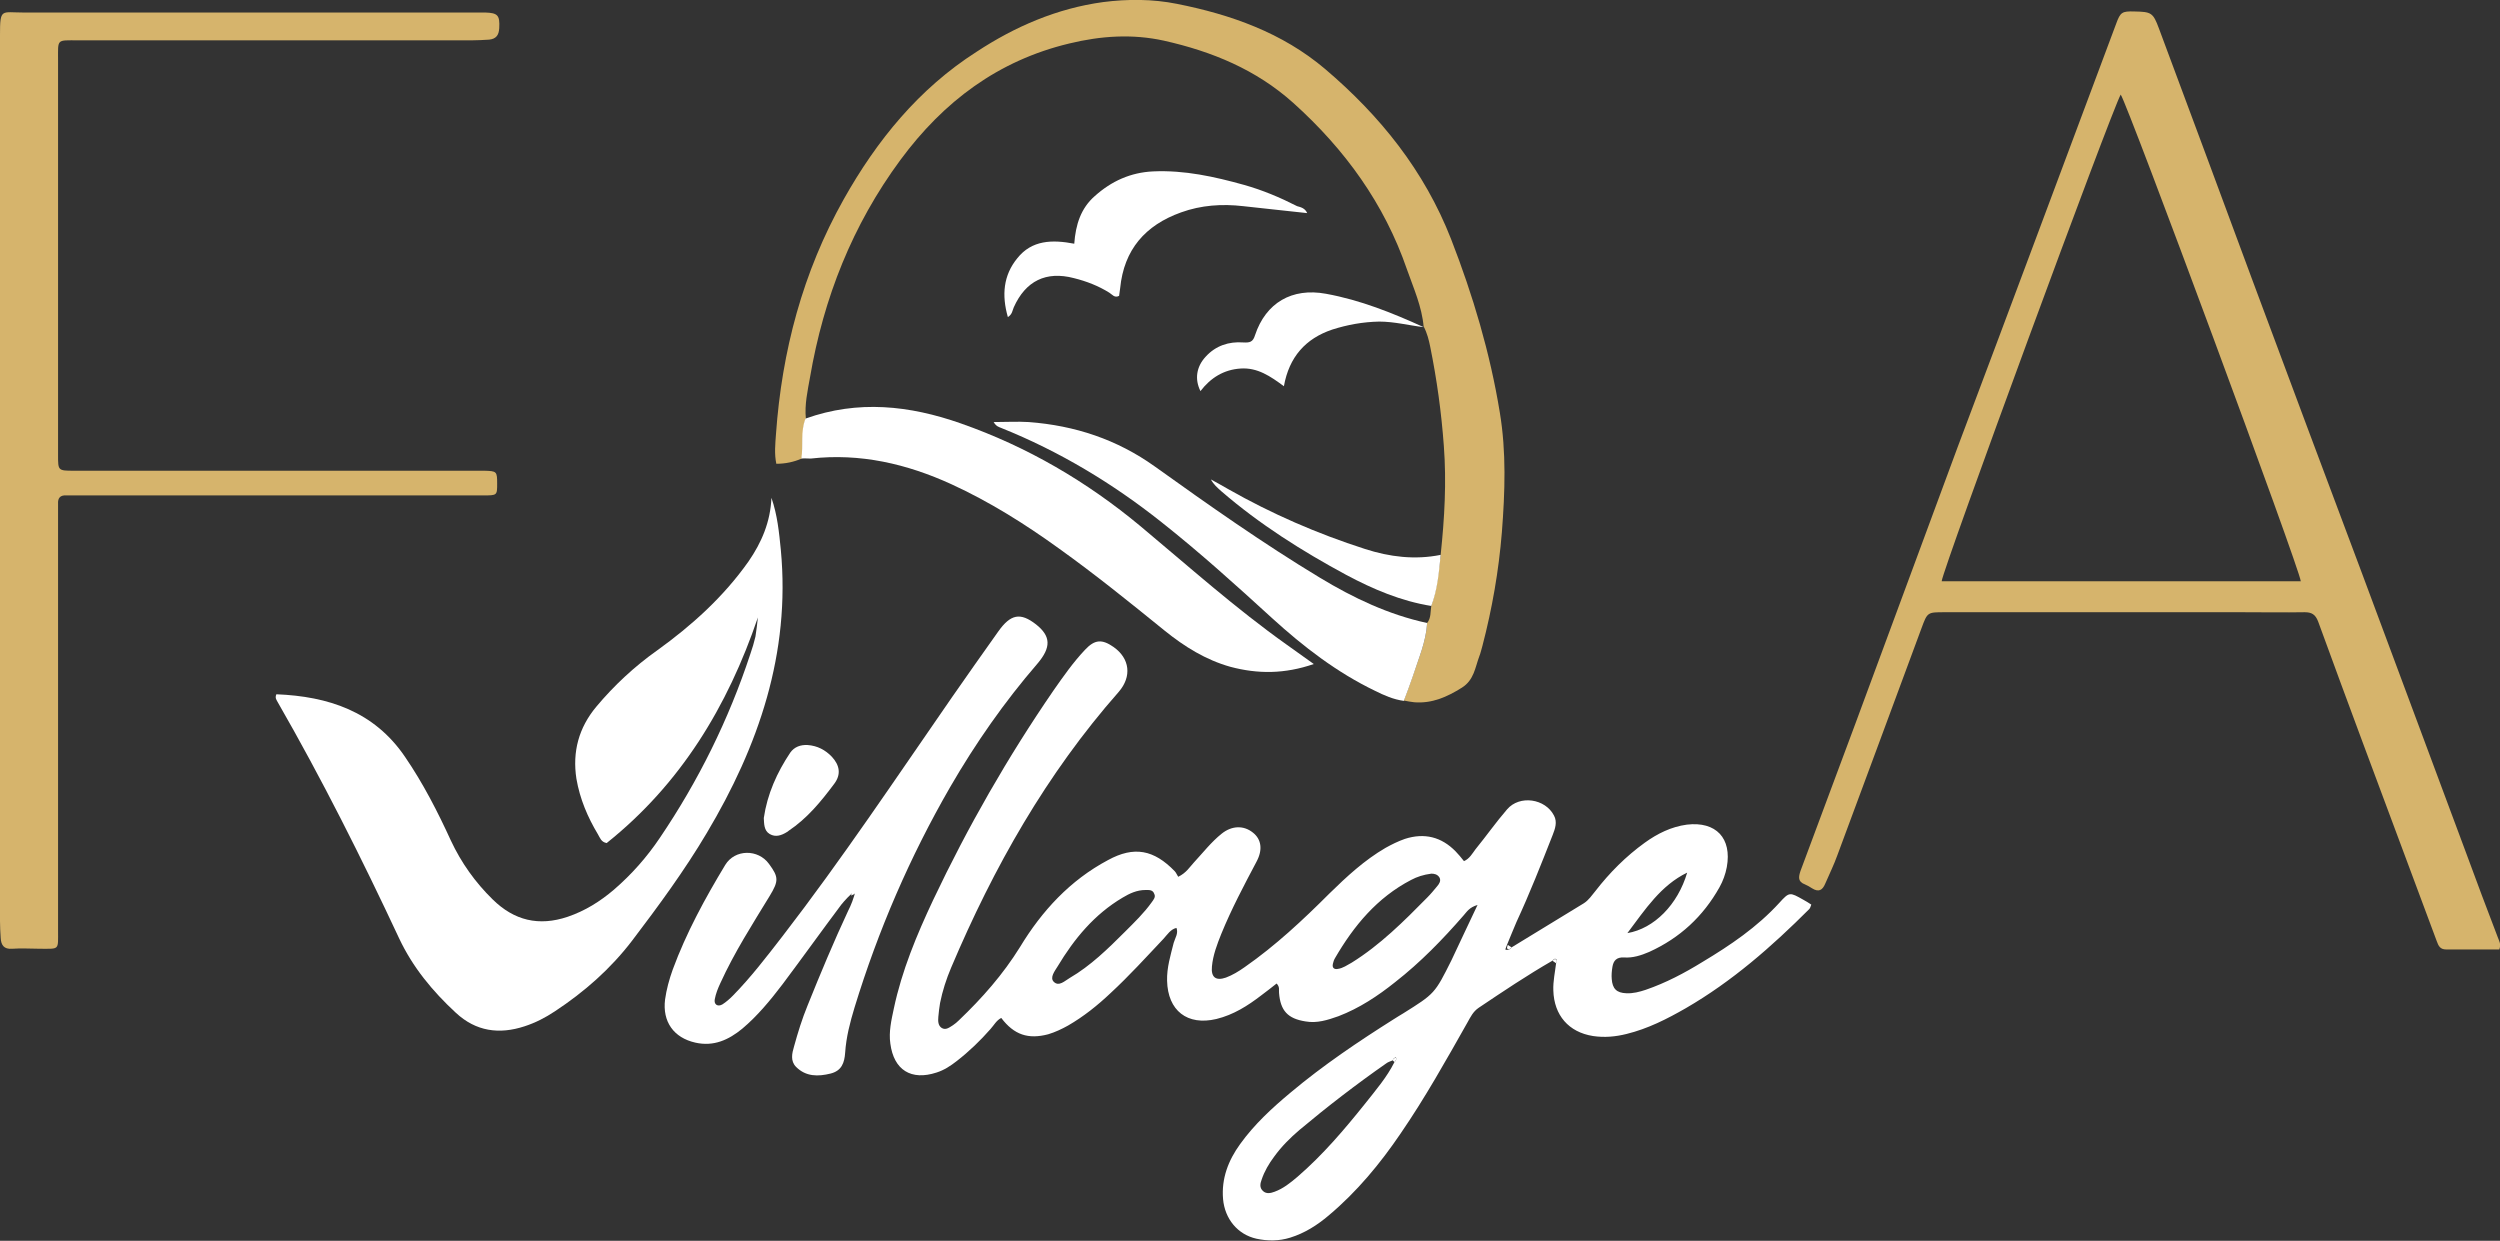
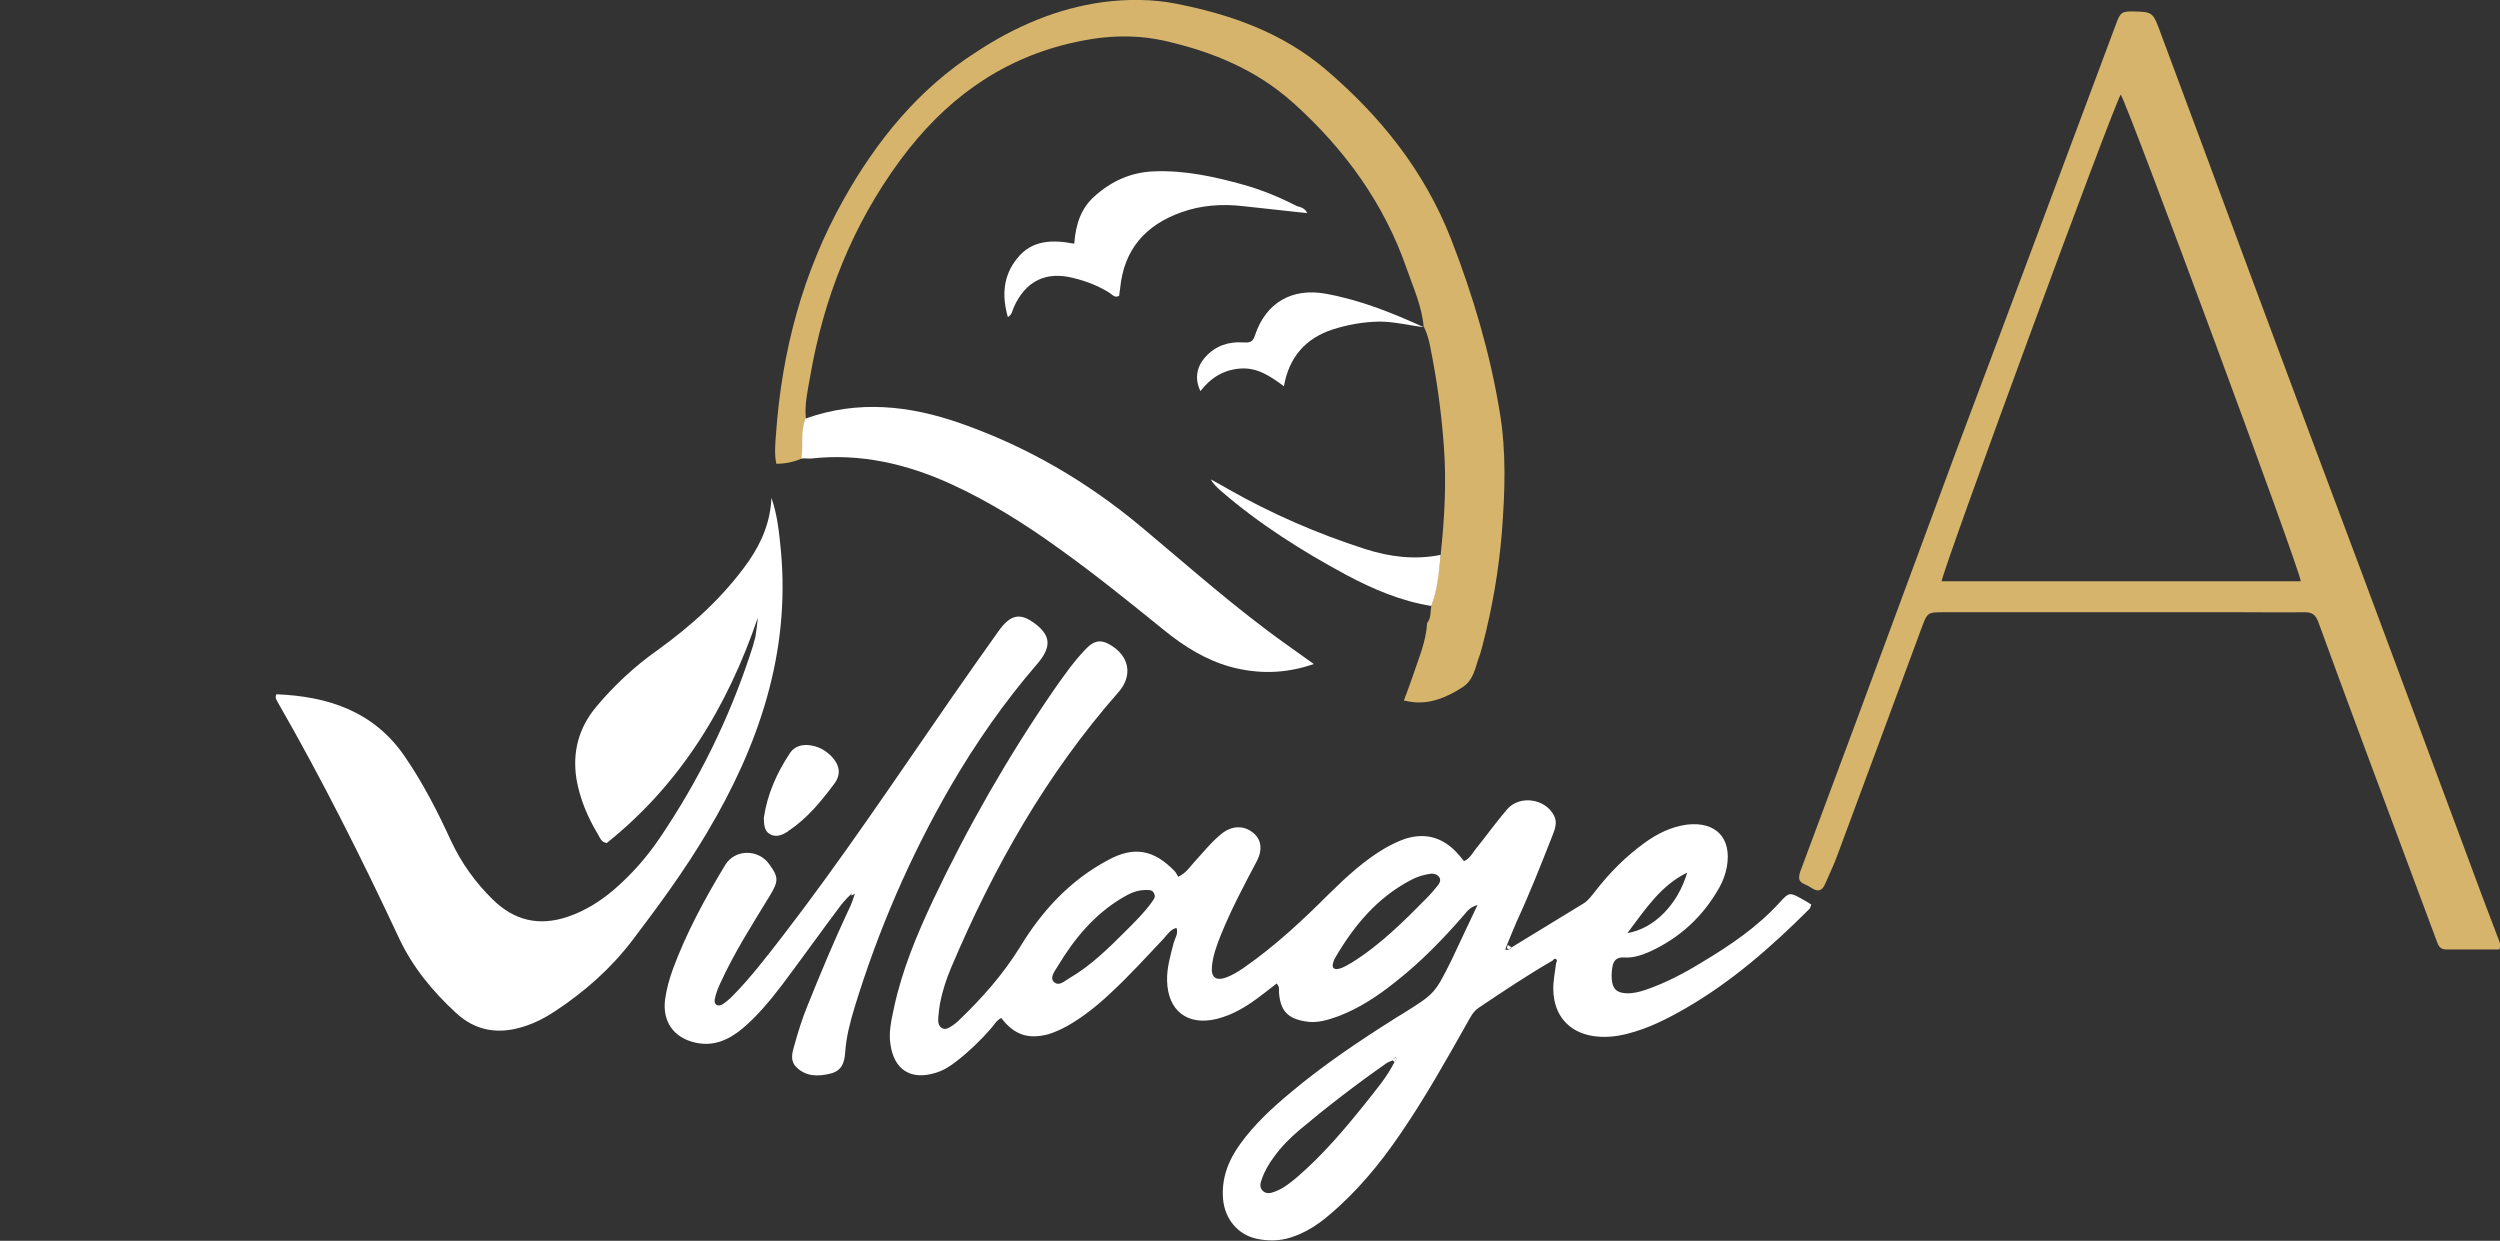
<svg xmlns="http://www.w3.org/2000/svg" id="Слой_1" x="0px" y="0px" viewBox="0 0 719.1 356.9" style="enable-background:new 0 0 719.1 356.9;" xml:space="preserve">
  <rect x="0" y="0" width="719.1" height="356.9" fill="#333333" stroke="none" />
  <style type="text/css"> .st0{fill:#FFFFFF;} .st1{fill:#D6B46C;} </style>
  <g id="Слой_1_00000143583887856191956900000004833304660120686504_">
    <g>
      <path class="st0" d="M434.8,272.5c6.9-4.2,13.9-8.5,20.8-12.7c1.4-0.9,2.3-2.3,3.3-3.5c4.1-5.3,8.8-10,14.2-13.9 c3.6-2.6,7.6-4.6,12.1-5.2c8.4-1,13,3.9,11.5,12.2c-0.4,2.1-1.1,4-2.1,5.8c-4.7,8.4-11.4,14.6-20.2,18.6c-2.3,1-4.8,1.8-7.3,1.6 c-2.1-0.1-3,0.9-3.3,2.7c-0.2,1.2-0.3,2.4-0.2,3.5c0.2,2.8,1.4,4,4.2,4.1c1.9,0.1,3.8-0.4,5.6-1c5.8-2,11.1-4.8,16.3-8 c8-4.8,15.7-10,22.1-17c2.9-3.2,3-3.1,6.9-0.9c0.8,0.4,1.5,0.9,2.3,1.4c-0.2,0.5-0.3,1-0.6,1.3c-10.8,10.8-22.2,20.8-35.5,28.5 c-5.4,3.1-10.9,5.9-17,7.4c-3.2,0.8-6.4,1.1-9.7,0.6c-7-1.1-11.2-6-11.4-13.1c-0.1-2.7,0.5-5.3,0.8-7.9c0.2-0.4,0.4-0.8,0-1.1 c-0.4-0.3-0.7,0-1,0.4c-7.3,4.2-14.3,8.9-21.3,13.6c-1.6,1.1-2.3,2.6-3.2,4.2c-6.1,10.8-12.2,21.7-19.2,31.9 c-5.9,8.7-12.6,16.8-20.7,23.6c-3.3,2.8-6.9,5.1-11.1,6.4c-3.2,1-6.5,1-9.7,0.3c-5.4-1.2-9.1-5.7-9.6-11.4 c-0.5-5.9,1.5-11.1,4.9-15.8c4.1-5.7,9.2-10.4,14.6-14.9c9.3-7.8,19.4-14.6,29.7-21.1c0.9-0.6,1.8-1.1,2.6-1.6 c9.1-5.7,9.1-5.7,13.9-15.3c2.4-5,4.7-10.1,7.5-15.9c-2.4,0.7-3.1,2-4,3c-6,6.9-12.4,13.5-19.7,19.2c-5,4-10.3,7.5-16.3,9.8 c-3.1,1.1-6.2,2.1-9.5,1.5c-5.1-0.8-7.2-3.1-7.6-8.2c-0.1-0.8,0.3-1.7-0.7-2.7c-1.4,1.1-2.9,2.3-4.4,3.4c-3.9,3-8,5.6-12.9,6.8 c-8.4,2-14-2.4-14.2-11c-0.1-3.8,1-7.3,1.9-10.9c0.4-1.4,1.4-2.7,0.8-4.3c-1.7,0.4-2.6,1.9-3.7,3.1c-5,5.3-9.9,10.7-15.2,15.6 c-3.8,3.6-7.8,6.8-12.3,9.4c-1.8,1-3.7,1.9-5.7,2.5c-5.7,1.5-9.8,0.2-13.5-4.7c-1.4,0.7-2.1,2.1-3.1,3.2c-2.9,3.3-6.1,6.4-9.7,9.2 c-1.8,1.4-3.6,2.6-5.8,3.3c-7.3,2.4-12.3-0.7-13.3-8.3c-0.5-3.4,0.3-6.8,1-10.1c2.3-10.9,6.6-21.2,11.3-31.2 c10-21.1,21.5-41.2,34.7-60.4c2.8-4,5.6-8,9-11.6c2.8-3,4.9-3.1,8.2-0.8c4.7,3.3,5.3,8.5,1.5,12.9c-20.8,23.6-36,50.5-48.2,79.3 c-1.4,3.3-2.5,6.7-3.2,10.2c-0.2,1.3-0.4,2.6-0.5,4c-0.1,1.2-0.1,2.5,1,3.2c1.2,0.7,2.2-0.2,3.2-0.8c0.6-0.4,1.2-0.9,1.7-1.4 c6.7-6.4,12.7-13.2,17.6-21.1c6.3-10.4,14.4-19.2,25.3-25c7.5-4.1,13.2-3,19.2,3.2c0.4,0.4,0.6,1,1,1.6c2.3-1.1,3.3-2.8,4.5-4.1 c2.6-2.8,5-5.9,8-8.3c3-2.4,6.4-2.4,9-0.3c2.4,1.9,2.9,4.9,1,8.4c-3.6,6.8-7.2,13.6-10.1,20.7c-1.2,3-2.4,6.1-2.7,9.4 c-0.3,3.1,1.1,4.2,4,3.2c1.9-0.7,3.7-1.8,5.4-3c8.9-6.2,16.8-13.6,24.4-21.2c5-4.9,10.1-9.6,16.1-13.1c1.8-1,3.6-1.9,5.6-2.6 c5.6-1.8,10.5-0.6,14.6,3.6c0.8,0.8,1.6,1.8,2.4,2.8c1.6-0.7,2.4-2.2,3.3-3.4c3.1-3.8,5.9-7.8,9.1-11.5c3.6-4.2,11-3.1,13.5,1.8 c1,1.9,0.3,3.8-0.4,5.6c-3.3,8.4-6.6,16.8-10.4,25c-1,2.3-1.9,4.6-2.9,7c-0.1,0.4-0.4,0.9-0.2,1C434,273.3,434.4,273,434.8,272.5z M401.5,304.1l0.3-0.1C401.8,304,401.6,304.2,401.5,304.1c-0.4,0.2-0.8,0.4-0.9,0.9c-0.7,0.3-1.4,0.5-1.9,0.9 c-8.6,6-16.9,12.4-24.9,19.1c-2.7,2.3-5.2,4.8-7.3,7.7c-1.5,2-2.8,4.2-3.6,6.6c-0.4,1.1-0.7,2.3,0.4,3.3c1,0.9,2.2,0.6,3.3,0.2 c2.5-0.9,4.6-2.6,6.6-4.3c7.3-6.3,13.5-13.6,19.5-21.1c3-3.8,6.2-7.5,8.4-11.9C401.5,305.1,401.8,304.7,401.5,304.1z M411.7,251.3 c-2.3,0.3-4.1,0.9-5.8,1.8c-9.8,5.1-16.5,13.2-21.9,22.5c-0.3,0.5-0.5,1.1-0.6,1.6c-0.3,1.2,0.4,1.7,1.4,1.5 c1.5-0.2,2.7-1.1,4-1.8c8.2-5.1,15-11.9,21.7-18.7c1-1,2-2.2,2.9-3.3c0.6-0.7,1.1-1.5,0.7-2.4 C413.5,251.4,412.4,251.3,411.7,251.3z M329.5,256c-2.5,0-4.6,1-6.6,2.2C314.8,263,309,270,304.2,278c-0.8,1.3-2.3,3.2-1.1,4.4 c1.5,1.5,3.2-0.3,4.6-1.1c6-3.5,11-8.4,15.9-13.3c2.7-2.7,5.5-5.4,7.7-8.5c0.5-0.7,1.2-1.5,0.7-2.4 C331.6,255.9,330.5,256,329.5,256z M485.3,251c-7.6,3.7-12,10.5-17.2,17.4C475.8,267.1,482.6,260.2,485.3,251z" />
      <path class="st1" d="M718.9,273.1c-5,0-10.1,0-15.3,0c-1.7,0-2.2-1-2.7-2.4c-2.6-7.1-5.3-14.1-7.9-21.2 c-8.8-23.6-17.6-47.1-26.2-70.7c-0.8-2.1-1.9-2.7-3.9-2.7c-5.9,0.1-11.8,0-17.8,0c-28.6,0-57.2,0-85.8,0c-4.9,0-4.9,0-6.6,4.6 c-8.1,21.8-16.1,43.6-24.2,65.3c-1,2.8-2.3,5.4-3.5,8.2c-0.8,1.9-1.9,2.5-3.8,1.3c-0.6-0.4-1.3-0.8-2-1.1 c-2.1-0.8-1.9-2.1-1.3-3.9c5.3-14.1,10.5-28.3,15.8-42.4c9.8-26.5,19.6-53,29.4-79.5C578.4,88,593.5,47.4,608.7,6.8 c1.2-3.3,1.7-3.6,5.2-3.5c4.9,0.1,5.4,0.3,7.1,4.9c9,24.1,18,48.4,27,72.7c10.4,28,20.9,56,31.4,84c10,26.8,19.9,53.5,29.9,80.3 c3,8.2,6.1,16.4,9.2,24.5C718.8,270.6,719.5,271.5,718.9,273.1z M661.8,167.2C661.5,163.6,612,30,610,27.2 c-2.6,4.5-51.3,136.8-51.5,140C592.9,167.2,627.4,167.2,661.8,167.2z" />
      <path class="st0" d="M218,177.6c-8.7,25.6-22.2,47.9-43.5,64.9c-1.6-0.3-1.9-1.5-2.5-2.5c-3-5-5.2-10.2-6.2-16 c-1.2-7.8,0.7-14.7,5.7-20.7c5.1-6.1,11-11.6,17.5-16.2c10-7.2,19.1-15.4,26.3-25.6c3.8-5.5,6.3-11.4,6.6-18.3 c1.7,4.9,2.2,9.9,2.7,15c2.8,29.7-6.4,56.4-21.3,81.4c-6.4,10.8-13.9,21-21.5,31c-6.2,8.1-13.7,14.7-22.2,20.3 c-2.7,1.8-5.6,3.3-8.7,4.3c-7.3,2.4-14,1.5-19.8-3.9c-6.7-6.2-12.4-13.1-16.3-21.4C104,246.8,92.6,224.1,79.9,202 c-0.3-0.6-0.9-1.2-0.4-2.3c14.9,0.6,28.1,4.9,37,18c5.2,7.6,9.4,15.8,13.2,24.1c3,6.4,7,12,12,16.9c6.2,6.1,13.3,7.8,21.6,5 c5-1.7,9.3-4.4,13.3-7.8c5.1-4.4,9.5-9.4,13.2-14.9c11.1-16.4,19.8-34,26-52.8c0.6-1.7,1.1-3.4,1.5-5.1 C217.6,181.3,217.8,179.4,218,177.6z" />
-       <path class="st1" d="M0,138C0,95.4,0,52.7,0,10c0-7.7,0.4-6.4,6.6-6.4c43.4,0,86.8,0,130.2,0c0.9,0,1.8,0,2.7,0 c3.7,0.1,4.3,0.8,4.1,4.5c-0.1,2-0.9,3.1-2.9,3.3c-1.6,0.1-3.3,0.2-4.9,0.2c-37.8,0-75.6,0-113.3,0c-6.3,0-5.8-0.5-5.8,5.7 c0,37.5,0,75,0,112.4c0,0.4,0,0.9,0,1.3c0,4.3,0,4.4,4.4,4.4c38.4,0,76.7,0,115.1,0c1,0,2.1,0,3.1,0c3.6,0.1,3.7,0.2,3.7,3.7 c0,3.4,0,3.4-4,3.4c-25,0-50.1,0-75.1,0c-13.9,0-27.9,0-41.8,0c-1,0-2.1,0-3.1,0c-1.7-0.1-2.4,0.8-2.3,2.4c0,1.2,0,2.4,0,3.6 c0,39.7,0,79.4,0,119.1c0,5.8,0.5,5.3-5.2,5.3c-2.7,0-5.3-0.2-8,0c-2.4,0.2-3.2-1.1-3.3-3.1c-0.1-1.6-0.2-3.3-0.2-4.9 C0,222.7,0,180.4,0,138z" />
      <path class="st1" d="M410.5,179.2c1.2-1.5,0.9-3.3,1.2-5c1.7-4.8,2.1-9.8,2.7-14.7c1.1-10.4,1.7-20.8,0.9-31.3 c-0.7-9.6-2-19-3.9-28.4c-0.4-2-0.9-4-1.9-5.9V94c-0.5-5.8-2.9-11.1-4.8-16.5c-6.5-18.9-17.9-34.6-32.7-47.9 c-10.7-9.6-23.4-14.8-37.2-17.9c-9.1-2-18.1-1.4-27.2,0.8C287.1,17.4,271.4,29.2,259,46c-13.8,18.7-22.1,39.7-26,62.5 c-0.7,3.9-1.6,7.9-1.2,11.9c-1.4,3.7-0.5,7.7-1.2,11.5c-2.3,1-4.7,1.5-7.3,1.5c-0.6-2.9-0.3-5.7-0.1-8.5 c1.7-23.9,7.7-46.6,19.5-67.6c9.5-16.9,21.6-31.8,38.2-42.4C292,7.6,304.1,2.4,317.3,0.6c7-0.9,14.2-0.9,21.2,0.5 c15.6,3.1,30.3,8.3,42.6,18.7c15.9,13.5,28.6,29.3,36.3,49c6.3,16.2,11.2,32.7,14,49.8c1.9,11.4,1.5,22.9,0.6,34.5 c-0.9,11.1-2.8,22-5.6,32.7c-0.3,1-0.5,2-0.9,3c-1.2,3.2-1.5,6.8-5,9c-4.3,2.7-8.6,4.6-13.7,4.2c-1-0.1-2-0.3-3-0.5 c0.9-2.4,1.8-4.7,2.6-7.1C408,189.5,410.2,184.6,410.5,179.2z" />
      <path class="st0" d="M246.1,256.1c-1.5,1.1-3.3,3.1-4.1,4.1c-5.7,7.6-11.2,15.3-16.9,22.9c-3.5,4.6-7.2,9.1-11.6,12.8 c-3.9,3.2-8.2,5.2-13.5,4c-6.2-1.4-9.5-6-8.7-12.4c0.4-2.9,1.2-5.8,2.2-8.6c3.9-10.6,9.3-20.5,15.1-30.1c2.8-4.6,9.5-4.6,12.6-0.3 c2.8,3.8,2.8,4.9,0.2,9.2c-5,8.2-10.2,16.3-14.2,25.1c-0.7,1.5-1.3,3-1.6,4.6c-0.3,1.5,0.8,2.3,2.2,1.5c1.1-0.7,2.1-1.6,3-2.5 c5.2-5.3,9.7-11.2,14.2-17c17.2-22.3,32.8-45.7,48.8-68.8c4.4-6.3,8.8-12.6,13.3-18.9c3.6-5.1,6.4-5.6,10.9-2.1 c4.3,3.4,4.4,6.6,0.4,11.3c-9.5,11-17.8,22.9-25.1,35.5c-11.6,20.1-20.7,41.2-27.5,63.4c-1.3,4.3-2.4,8.5-2.7,13 c-0.2,2.9-1,5.2-4.2,6c-3.6,0.9-7.1,0.9-9.9-1.9c-1.7-1.7-1.2-3.9-0.6-5.9c1.1-4,2.3-7.9,3.9-11.8c3.7-9.2,7.5-18.3,11.7-27.3 C244.7,260.6,245.7,258.1,246.1,256.1z" />
      <path class="st0" d="M230.5,131.9c0.6-3.8-0.3-7.8,1.2-11.5c15.1-5.4,29.9-3.8,44.7,1.4c19.1,6.7,36.2,16.7,51.7,29.6 c13.9,11.6,27.3,23.6,42.1,34.1c2.4,1.7,4.8,3.4,7.7,5.5c-8.4,2.9-16.1,2.9-24,0.8c-7.1-2-13.2-5.8-18.9-10.4 c-10-8.1-20-16.2-30.5-23.7c-9.7-7-19.9-13.4-30.8-18.4c-12.9-5.9-26.3-9-40.5-7.4C232.3,131.9,231.4,131.8,230.5,131.9z" />
-       <path class="st0" d="M410.5,179.2c-0.3,5.4-2.5,10.3-4.1,15.3c-0.8,2.4-1.7,4.7-2.6,7.1c-3-0.4-5.7-1.6-8.3-2.9 c-11-5.3-20.6-12.7-29.6-20.9c-10.4-9.5-20.8-18.9-31.8-27.6C320,139,304.7,129.8,288,123.1c-0.7-0.3-1.4-0.4-2.2-1.7 c3.6,0,6.9-0.2,10.1,0c13.3,1,25.4,5,36.3,12.8c15.5,11.1,31.1,22.1,47.5,32C389.3,172,399.4,176.8,410.5,179.2z" />
      <path class="st0" d="M376,61.3c-6.2-0.7-12.3-1.3-18.4-2s-12.1-0.3-17.9,1.8c-10.3,3.7-16.4,10.7-17.5,21.8 c-0.1,0.7-0.2,1.5-0.3,2.2c-1.3,0.7-2-0.4-2.8-0.9c-3.2-2-6.6-3.3-10.2-4.2c-8-2.1-13.9,0.8-17.3,8.4c-0.4,0.9-0.4,2-1.7,2.8 c-1.8-6.3-1.3-12,2.7-16.9c4.2-5.3,10.1-5.4,16.4-4.2c0.4-5.5,1.9-10.2,5.9-13.7c4.8-4.3,10.3-6.8,16.8-7.1 c9-0.4,17.6,1.5,26.2,3.9c5.3,1.5,10.3,3.6,15.2,6.1C374.2,59.6,375.4,59.9,376,61.3z" />
      <path class="st0" d="M409.5,94.1C409.5,94.1,409.5,94,409.5,94.1c-4.3-0.5-8.4-1.6-12.8-1.6c-4.7,0.1-9.1,0.9-13.5,2.3 c-7.7,2.6-12.4,7.9-13.9,16.3c-3.9-2.9-7.6-5.4-12.4-5.1c-4.9,0.3-8.7,2.7-11.6,6.5c-1.7-3.4-1.2-7,1.5-9.9 c2.9-3.2,6.7-4.4,10.8-4.1c1.9,0.1,2.8-0.1,3.4-2.1c3.1-9.3,10.6-13.7,20.4-11.9C391.3,86.3,400.5,90,409.5,94.1z" />
      <path class="st0" d="M414.4,159.6c-0.5,5-0.9,10-2.7,14.7c-8.7-1.4-16.7-4.8-24.4-8.9c-12.8-6.9-25-14.6-36-24.1 c-1.1-1-2.2-1.9-3-3.4c1.7,0.9,3.4,1.9,5,2.8c12.5,7.1,25.6,12.8,39.3,17.2C399.7,160.2,407,161.1,414.4,159.6z" />
      <path class="st0" d="M219.7,235.3c1-6.9,3.8-13.1,7.6-18.8c1.2-1.7,3-2.3,5-2.2c2.8,0.2,5.1,1.4,7,3.4c2.2,2.4,2.7,5,0.7,7.7 c-3.8,5.1-7.8,10-13.2,13.6c-0.1,0.1-0.2,0.2-0.4,0.3c-1.6,1-3.3,1.6-5,0.6C219.7,238.9,219.8,236.9,219.7,235.3z" />
      <path class="st0" d="M434.8,272.5c-0.4,0.4-0.8,0.8-1.3,0.3c-0.1-0.1,0.1-0.7,0.2-1C434.1,272,434.4,272.3,434.8,272.5z" />
-       <path class="st0" d="M446.6,276.4c0.2-0.4,0.6-0.7,1-0.4c0.4,0.3,0.2,0.7,0,1.1C447.3,276.9,447,276.6,446.6,276.4z" />
      <polygon class="st0" points="401.6,304.2 401.8,304 401.5,304.1 " />
      <path class="st0" d="M400.6,305c0.1-0.5,0.5-0.7,1-0.8l-0.1-0.1c0.3,0.6,0,1-0.4,1.4C400.9,305.3,400.8,305.2,400.6,305z" />
      <path class="st0" d="M247.5,253.8c-0.4,1.4-0.4,3-2.7,3.8C245.2,255.6,246.1,254.6,247.5,253.8z" />
    </g>
  </g>
  <g id="Слой_2_00000022553000500285287270000017841731720121430966_"> </g>
</svg>